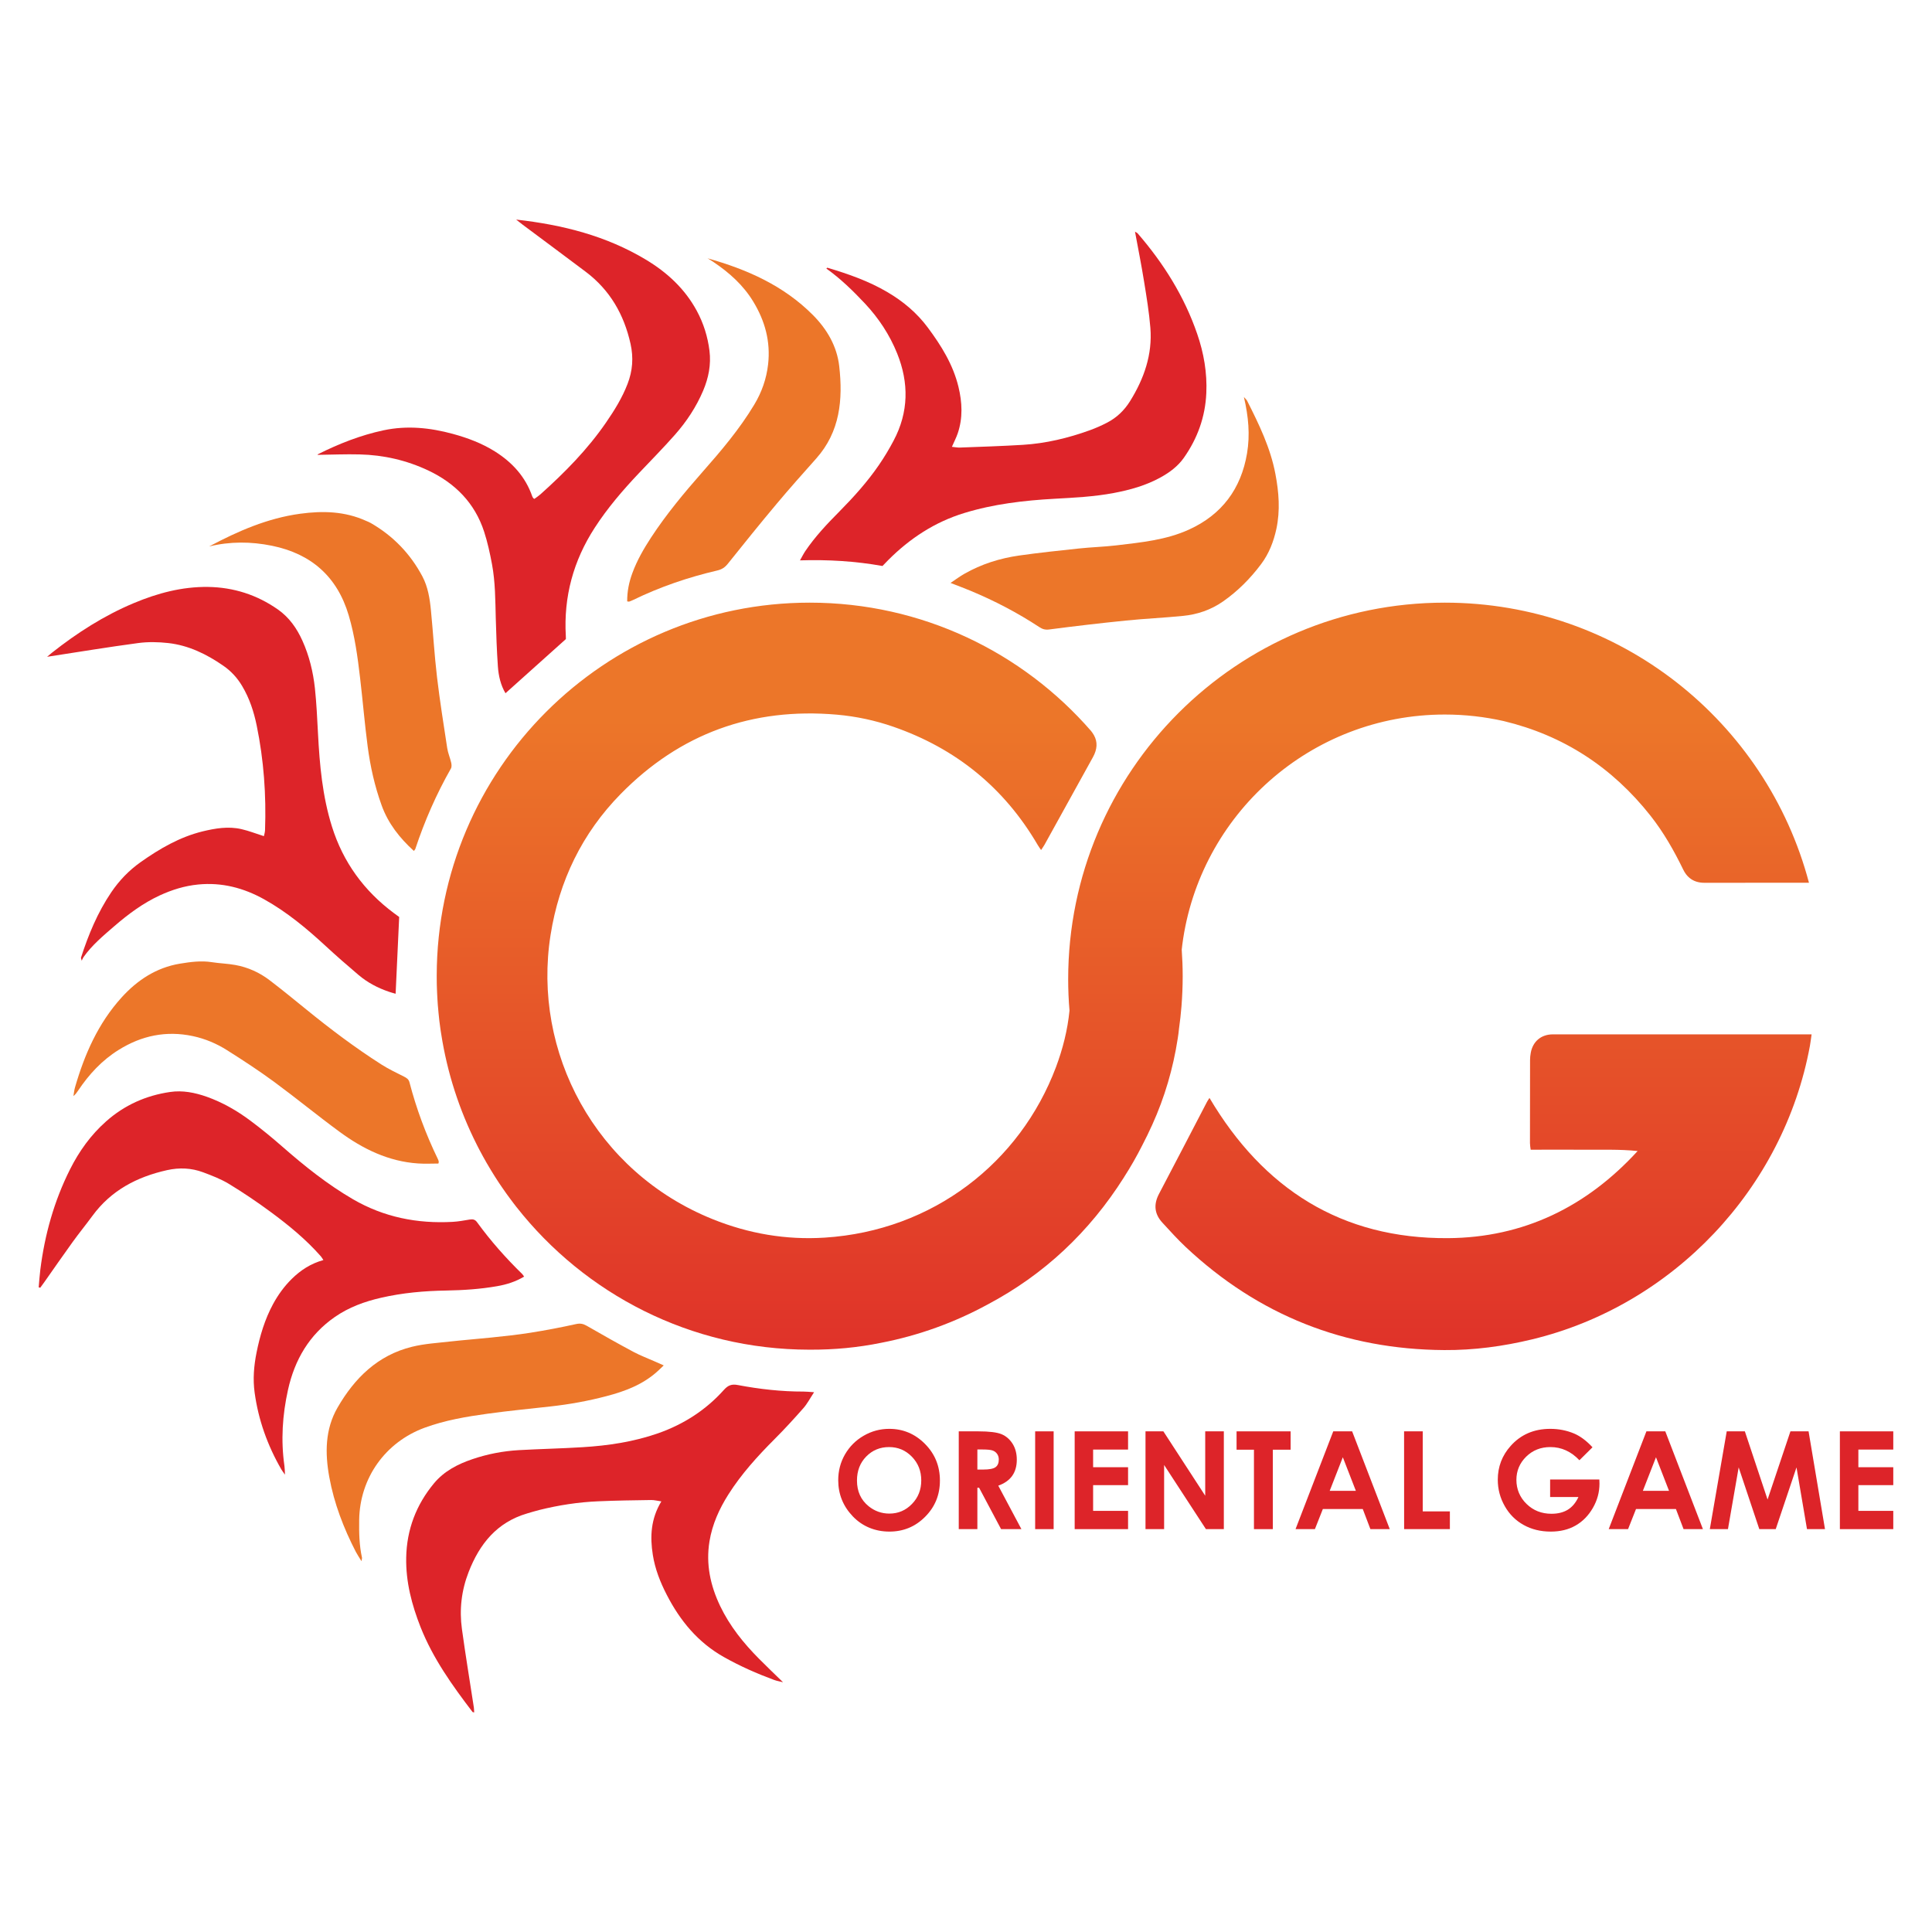
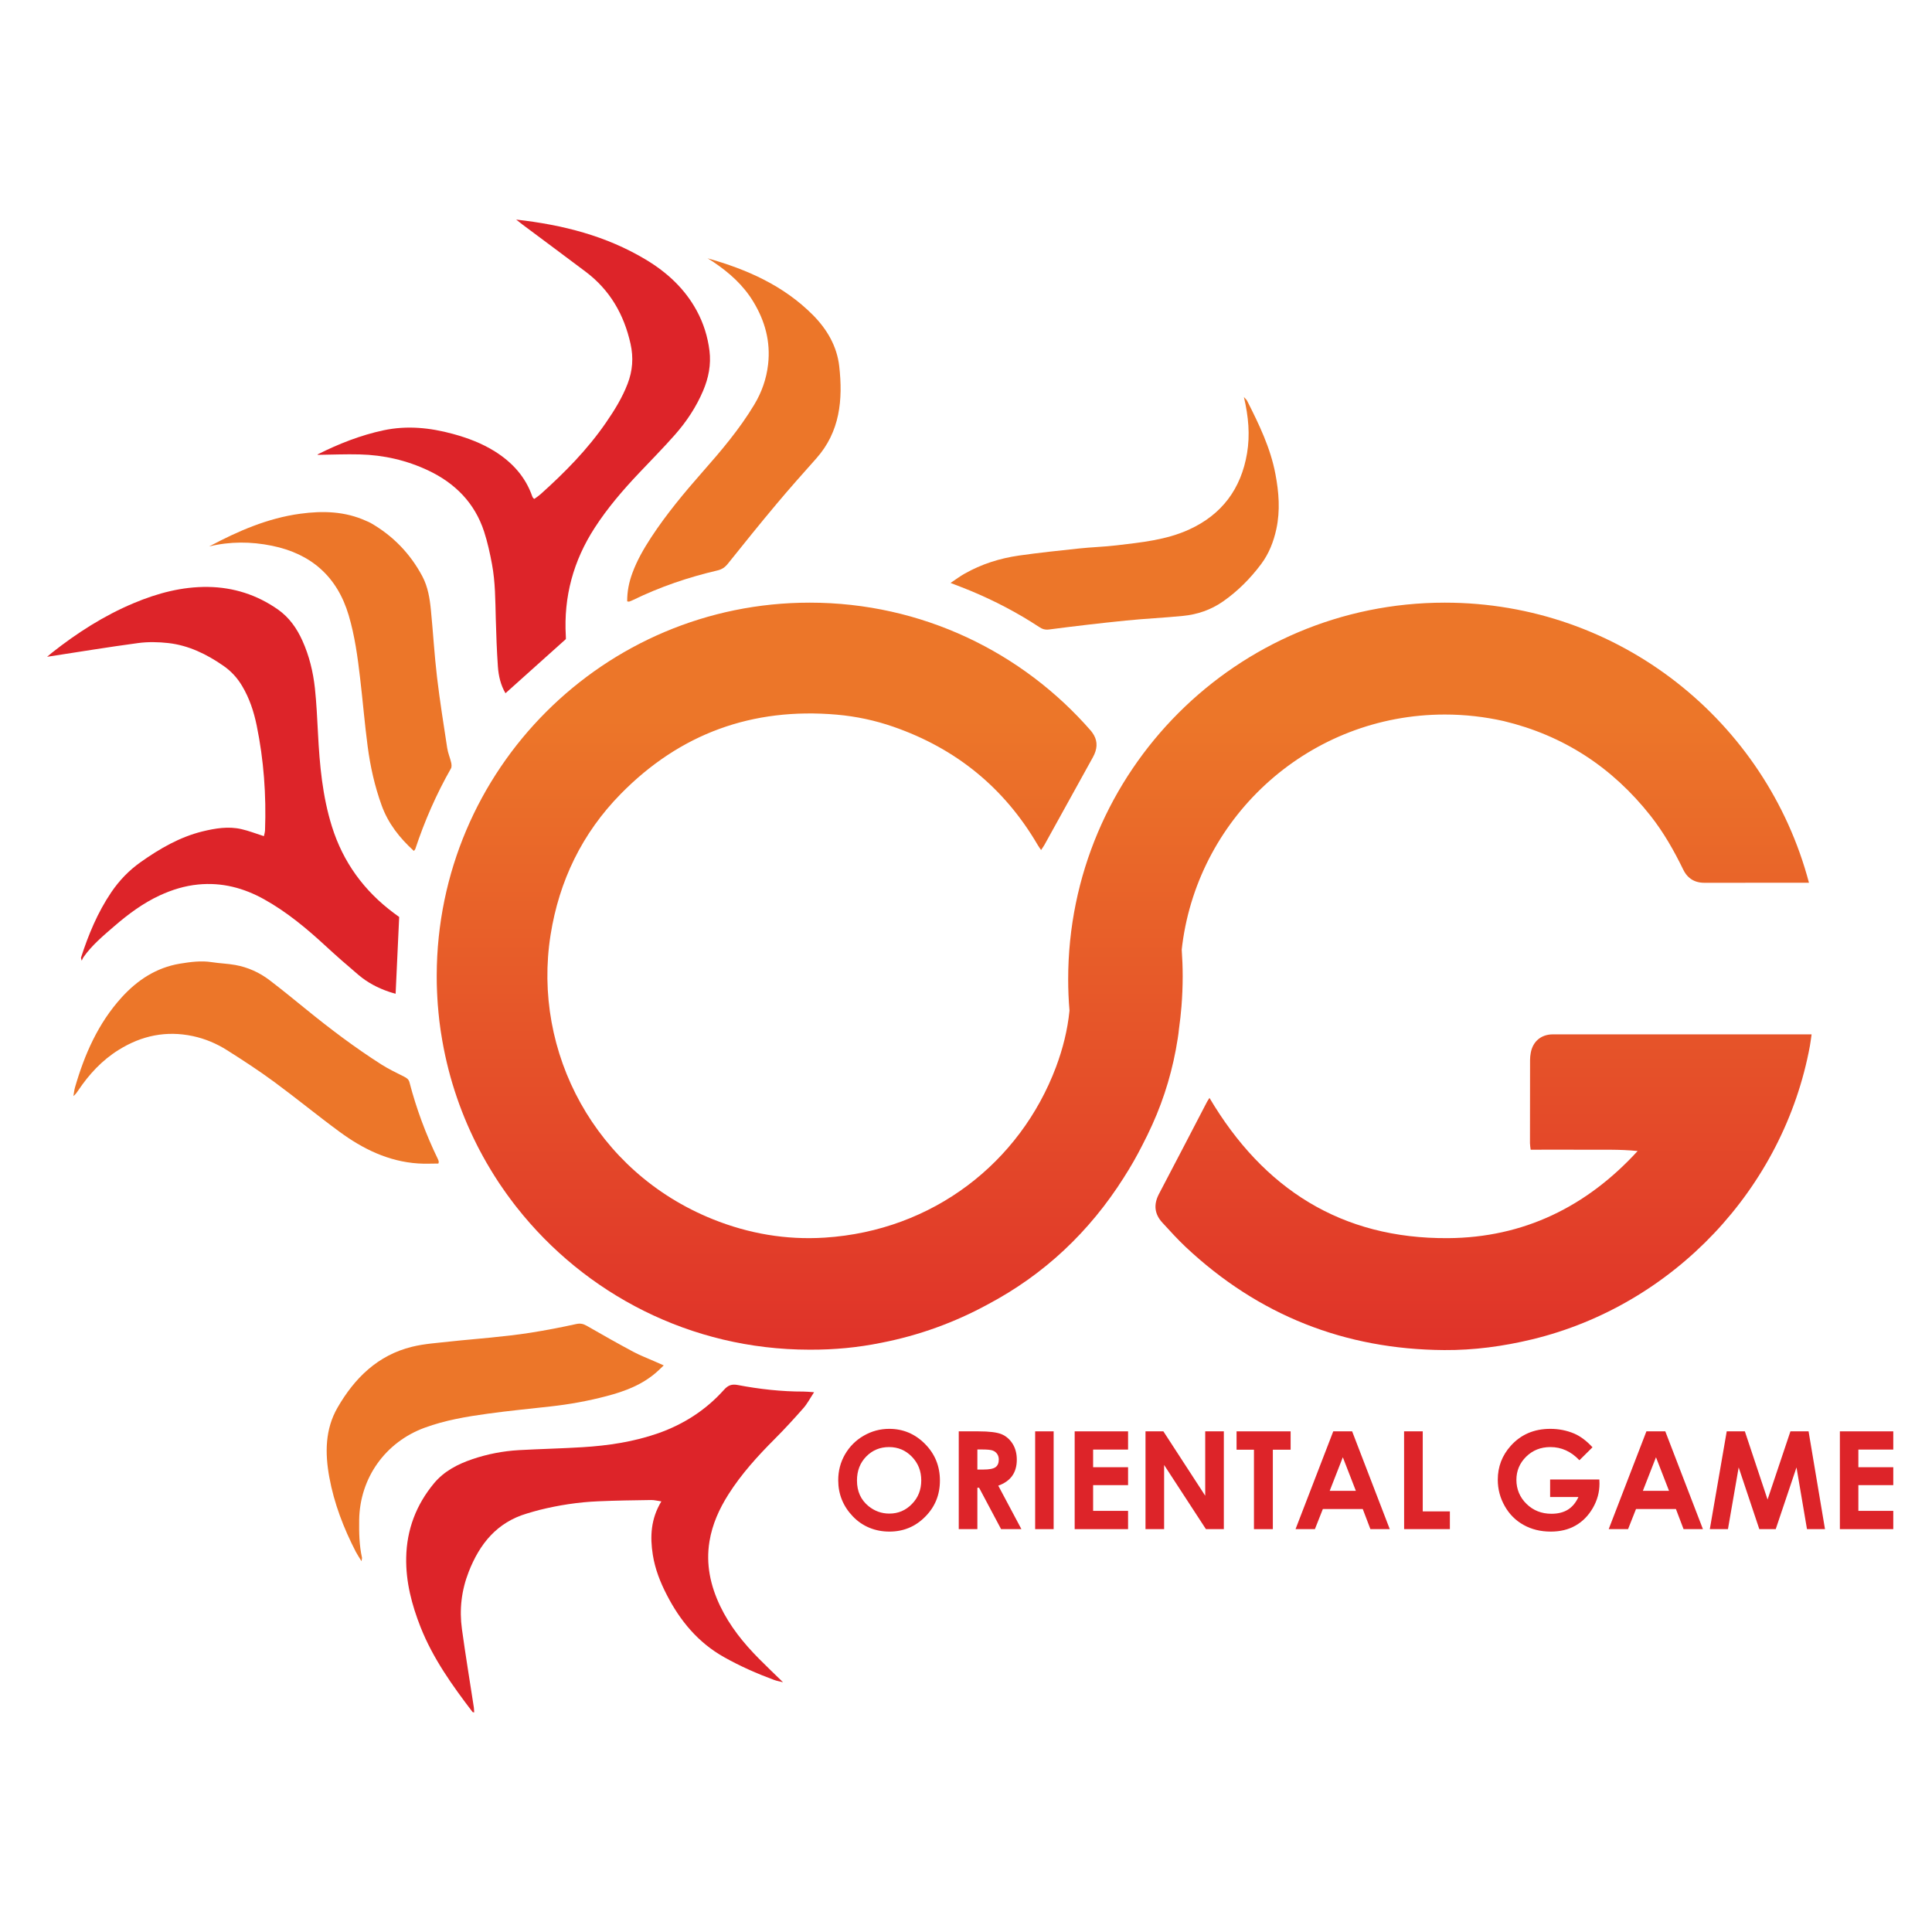
<svg xmlns="http://www.w3.org/2000/svg" width="44" height="44" viewBox="0 0 44 44" fill="none">
  <path d="M9.091 20.884C9.064 21.468 9.037 22.041 9.01 22.632C8.961 22.618 8.911 22.605 8.862 22.588C8.607 22.502 8.37 22.378 8.165 22.204C7.912 21.99 7.662 21.771 7.418 21.546C6.985 21.146 6.535 20.771 6.017 20.482C5.549 20.221 5.052 20.091 4.513 20.144C4.206 20.174 3.917 20.264 3.639 20.392C3.255 20.57 2.919 20.82 2.601 21.095C2.35 21.312 2.094 21.525 1.901 21.799C1.888 21.817 1.881 21.839 1.861 21.879C1.849 21.829 1.842 21.819 1.844 21.812C2.013 21.287 2.223 20.781 2.534 20.321C2.716 20.053 2.936 19.823 3.202 19.635C3.636 19.328 4.09 19.064 4.611 18.935C4.904 18.864 5.2 18.814 5.499 18.883C5.666 18.921 5.828 18.985 6.01 19.043C6.017 19.008 6.034 18.958 6.036 18.908C6.065 18.106 6.008 17.31 5.846 16.523C5.781 16.206 5.681 15.903 5.515 15.624C5.405 15.439 5.264 15.284 5.085 15.161C4.704 14.897 4.294 14.697 3.831 14.645C3.605 14.62 3.372 14.615 3.148 14.645C2.459 14.737 1.773 14.851 1.073 14.958C1.112 14.925 1.146 14.895 1.181 14.867C1.756 14.413 2.368 14.02 3.046 13.736C3.587 13.509 4.147 13.359 4.739 13.367C5.32 13.376 5.852 13.546 6.33 13.881C6.587 14.062 6.76 14.309 6.887 14.591C7.043 14.936 7.131 15.301 7.172 15.675C7.208 16.016 7.224 16.359 7.242 16.701C7.279 17.419 7.343 18.133 7.56 18.825C7.814 19.636 8.29 20.288 8.97 20.795C9.009 20.824 9.049 20.853 9.089 20.882C9.093 20.885 9.095 20.89 9.091 20.884Z" fill="#DD2429" />
-   <path d="M0.881 29.318C0.893 29.185 0.901 29.052 0.918 28.919C1.018 28.12 1.232 27.353 1.595 26.631C1.802 26.219 2.067 25.849 2.414 25.541C2.833 25.168 3.324 24.949 3.875 24.869C4.16 24.827 4.438 24.883 4.709 24.978C5.071 25.107 5.401 25.297 5.707 25.526C5.955 25.711 6.196 25.909 6.429 26.113C6.934 26.555 7.455 26.972 8.037 27.311C8.742 27.721 9.504 27.872 10.31 27.827C10.44 27.82 10.569 27.795 10.698 27.774C10.768 27.763 10.819 27.771 10.866 27.837C11.174 28.261 11.52 28.651 11.895 29.017C11.909 29.031 11.919 29.05 11.936 29.074C11.74 29.191 11.535 29.255 11.321 29.292C10.939 29.359 10.554 29.384 10.167 29.391C9.665 29.399 9.167 29.443 8.677 29.556C8.304 29.641 7.948 29.771 7.629 29.991C7.042 30.397 6.711 30.969 6.559 31.652C6.432 32.224 6.394 32.803 6.478 33.386C6.486 33.44 6.485 33.495 6.49 33.584C6.449 33.526 6.424 33.495 6.405 33.461C6.092 32.917 5.884 32.338 5.799 31.715C5.757 31.41 5.782 31.108 5.842 30.807C5.919 30.421 6.031 30.047 6.219 29.699C6.334 29.488 6.474 29.294 6.646 29.125C6.847 28.927 7.077 28.777 7.365 28.697C7.341 28.663 7.325 28.631 7.302 28.606C6.965 28.224 6.573 27.903 6.165 27.602C5.859 27.376 5.543 27.163 5.218 26.965C5.034 26.853 4.828 26.774 4.625 26.698C4.36 26.599 4.085 26.587 3.806 26.649C3.119 26.802 2.53 27.11 2.105 27.69C1.957 27.892 1.798 28.086 1.652 28.289C1.435 28.589 1.225 28.894 1.012 29.196C0.981 29.24 0.949 29.283 0.917 29.327C0.905 29.324 0.893 29.321 0.881 29.318Z" fill="#DD2429" />
  <path d="M11.755 5.001C12.82 5.12 13.809 5.373 14.707 5.912C15.191 6.202 15.596 6.575 15.868 7.077C16.023 7.363 16.118 7.668 16.158 7.989C16.197 8.305 16.137 8.606 16.014 8.897C15.857 9.267 15.638 9.598 15.375 9.897C15.109 10.199 14.825 10.486 14.549 10.778C14.182 11.166 13.835 11.57 13.544 12.02C13.058 12.77 12.835 13.589 12.886 14.483C12.889 14.515 12.887 14.547 12.887 14.555C12.421 14.972 11.969 15.378 11.512 15.788C11.403 15.604 11.354 15.393 11.339 15.178C11.314 14.815 11.301 14.45 11.291 14.086C11.28 13.673 11.281 13.258 11.205 12.85C11.158 12.6 11.104 12.349 11.025 12.107C10.812 11.454 10.365 11.004 9.752 10.714C9.259 10.482 8.736 10.362 8.191 10.349C7.871 10.341 7.551 10.355 7.234 10.359C7.233 10.363 7.233 10.349 7.239 10.346C7.716 10.107 8.209 9.912 8.734 9.8C9.27 9.686 9.794 9.74 10.315 9.882C10.652 9.974 10.977 10.096 11.274 10.283C11.667 10.531 11.967 10.858 12.122 11.305C12.127 11.319 12.137 11.333 12.146 11.346C12.149 11.35 12.155 11.352 12.17 11.362C12.214 11.329 12.264 11.297 12.308 11.258C12.861 10.763 13.38 10.237 13.802 9.623C13.994 9.344 14.171 9.059 14.293 8.741C14.408 8.443 14.43 8.145 14.36 7.83C14.211 7.162 13.891 6.605 13.34 6.19C12.862 5.83 12.381 5.474 11.902 5.116C11.86 5.085 11.82 5.052 11.754 5L11.755 5.001Z" fill="#DD2429" />
-   <path d="M20.098 12.89C19.479 12.78 18.867 12.742 18.219 12.762C18.267 12.677 18.3 12.611 18.34 12.551C18.564 12.22 18.837 11.931 19.117 11.649C19.443 11.319 19.753 10.975 20.015 10.593C20.138 10.414 20.251 10.226 20.352 10.034C20.695 9.387 20.703 8.722 20.432 8.049C20.261 7.625 20.013 7.249 19.702 6.916C19.43 6.626 19.146 6.349 18.82 6.116C18.83 6.107 18.838 6.096 18.843 6.097C19.318 6.239 19.784 6.401 20.214 6.655C20.57 6.865 20.879 7.123 21.128 7.457C21.436 7.87 21.705 8.302 21.828 8.809C21.914 9.164 21.931 9.52 21.811 9.871C21.778 9.968 21.73 10.059 21.679 10.176C21.747 10.183 21.804 10.195 21.859 10.193C22.338 10.175 22.816 10.16 23.294 10.131C23.818 10.099 24.326 9.977 24.819 9.799C24.951 9.751 25.081 9.694 25.207 9.629C25.429 9.515 25.604 9.349 25.737 9.135C26.055 8.623 26.248 8.074 26.199 7.466C26.17 7.114 26.113 6.764 26.056 6.415C25.996 6.04 25.921 5.667 25.849 5.276C25.875 5.293 25.897 5.301 25.911 5.317C26.5 5.998 26.972 6.75 27.266 7.606C27.416 8.042 27.494 8.49 27.473 8.953C27.449 9.496 27.272 9.985 26.961 10.427C26.823 10.622 26.635 10.761 26.427 10.875C26.095 11.058 25.734 11.158 25.364 11.228C24.919 11.312 24.468 11.334 24.017 11.359C23.32 11.398 22.63 11.478 21.959 11.684C21.289 11.889 20.721 12.262 20.229 12.755C20.187 12.797 20.146 12.841 20.098 12.89Z" fill="#DD2429" />
  <path d="M17.833 38.312C17.755 38.292 17.691 38.282 17.631 38.26C17.238 38.115 16.855 37.946 16.489 37.74C15.898 37.408 15.489 36.913 15.184 36.319C15.036 36.032 14.919 35.734 14.868 35.414C14.801 34.997 14.821 34.59 15.062 34.193C14.973 34.181 14.902 34.161 14.83 34.162C14.428 34.168 14.025 34.173 13.623 34.191C13.171 34.21 12.725 34.279 12.286 34.388C12.191 34.411 12.098 34.441 12.004 34.468C11.317 34.67 10.922 35.161 10.673 35.801C10.509 36.222 10.459 36.657 10.52 37.1C10.602 37.698 10.701 38.293 10.792 38.889C10.797 38.925 10.796 38.961 10.799 39C10.779 38.994 10.765 38.994 10.76 38.987C10.3 38.385 9.861 37.77 9.579 37.059C9.378 36.549 9.24 36.025 9.251 35.472C9.263 34.834 9.479 34.269 9.886 33.779C10.117 33.503 10.426 33.344 10.76 33.231C11.102 33.115 11.454 33.047 11.814 33.026C12.297 32.999 12.782 32.989 13.265 32.959C13.852 32.923 14.432 32.837 14.991 32.641C15.573 32.436 16.076 32.112 16.487 31.653C16.582 31.547 16.665 31.516 16.808 31.544C17.3 31.637 17.798 31.693 18.3 31.692C18.368 31.692 18.437 31.7 18.54 31.707C18.448 31.846 18.386 31.968 18.298 32.068C18.086 32.309 17.869 32.546 17.642 32.773C17.253 33.163 16.884 33.569 16.588 34.036C16.38 34.365 16.222 34.714 16.158 35.103C16.073 35.622 16.178 36.109 16.401 36.576C16.62 37.033 16.933 37.422 17.288 37.779C17.462 37.955 17.642 38.126 17.833 38.312Z" fill="#DD2429" />
  <path d="M9.985 26.499C9.833 26.499 9.677 26.508 9.522 26.497C8.847 26.452 8.265 26.167 7.732 25.775C7.228 25.405 6.744 25.007 6.24 24.636C5.894 24.382 5.533 24.146 5.17 23.917C4.931 23.766 4.671 23.656 4.39 23.596C3.784 23.468 3.225 23.585 2.705 23.909C2.323 24.146 2.026 24.468 1.778 24.839C1.749 24.883 1.718 24.926 1.672 24.962C1.684 24.894 1.69 24.824 1.71 24.758C1.927 24.008 2.236 23.306 2.767 22.719C3.127 22.321 3.559 22.037 4.096 21.947C4.336 21.908 4.579 21.874 4.826 21.913C5.003 21.941 5.183 21.945 5.359 21.977C5.647 22.029 5.911 22.148 6.143 22.326C6.423 22.54 6.698 22.764 6.972 22.987C7.521 23.434 8.086 23.86 8.683 24.241C8.847 24.346 9.025 24.43 9.199 24.518C9.26 24.549 9.307 24.577 9.326 24.651C9.483 25.253 9.699 25.833 9.97 26.392C9.98 26.411 9.987 26.432 9.992 26.453C9.995 26.462 9.989 26.473 9.985 26.499Z" fill="#EC7629" />
  <path d="M9.426 19.38C9.099 19.082 8.841 18.754 8.692 18.343C8.534 17.907 8.433 17.456 8.373 16.997C8.305 16.48 8.262 15.96 8.201 15.442C8.145 14.961 8.08 14.481 7.942 14.015C7.681 13.133 7.088 12.611 6.193 12.429C5.717 12.332 5.239 12.329 4.763 12.445C5.419 12.096 6.093 11.801 6.837 11.7C7.351 11.63 7.856 11.643 8.339 11.863C8.374 11.878 8.41 11.892 8.443 11.911C8.951 12.203 9.344 12.609 9.619 13.126C9.746 13.365 9.788 13.631 9.814 13.897C9.864 14.405 9.893 14.916 9.953 15.423C10.017 15.963 10.103 16.5 10.185 17.037C10.202 17.149 10.249 17.256 10.275 17.367C10.285 17.41 10.29 17.468 10.269 17.503C9.937 18.087 9.669 18.699 9.458 19.336C9.455 19.345 9.446 19.353 9.426 19.38Z" fill="#EC7629" />
  <path d="M8.233 35.555C8.18 35.468 8.138 35.407 8.104 35.342C7.826 34.803 7.609 34.24 7.5 33.643C7.4 33.097 7.402 32.549 7.688 32.056C8.075 31.385 8.604 30.863 9.383 30.672C9.666 30.602 9.961 30.585 10.252 30.552C10.565 30.517 10.879 30.494 11.192 30.461C11.489 30.43 11.786 30.399 12.081 30.352C12.428 30.297 12.774 30.231 13.118 30.155C13.213 30.134 13.281 30.147 13.361 30.193C13.714 30.396 14.069 30.597 14.428 30.789C14.586 30.873 14.755 30.936 14.919 31.009C14.978 31.034 15.036 31.061 15.116 31.096C15.06 31.149 15.02 31.19 14.977 31.228C14.646 31.53 14.241 31.684 13.816 31.795C13.396 31.906 12.97 31.983 12.537 32.031C12.063 32.084 11.587 32.13 11.114 32.195C10.626 32.262 10.138 32.344 9.672 32.515C8.774 32.845 8.195 33.66 8.18 34.614C8.176 34.903 8.181 35.191 8.244 35.474C8.247 35.488 8.24 35.505 8.233 35.555Z" fill="#EC7629" />
  <path d="M16.114 5.883C17.011 6.134 17.844 6.503 18.511 7.172C18.834 7.497 19.061 7.883 19.113 8.341C19.199 9.101 19.132 9.832 18.59 10.441C18.286 10.783 17.981 11.124 17.688 11.474C17.31 11.924 16.942 12.382 16.575 12.84C16.51 12.921 16.441 12.968 16.337 12.992C15.674 13.147 15.032 13.365 14.419 13.664C14.39 13.678 14.36 13.69 14.329 13.701C14.32 13.704 14.308 13.699 14.284 13.696C14.282 13.472 14.325 13.257 14.403 13.048C14.509 12.76 14.661 12.497 14.828 12.241C15.175 11.712 15.578 11.227 15.995 10.753C16.424 10.267 16.843 9.773 17.178 9.215C17.348 8.932 17.455 8.63 17.493 8.298C17.552 7.778 17.422 7.307 17.154 6.867C16.926 6.492 16.607 6.208 16.247 5.966C16.204 5.936 16.158 5.91 16.114 5.883Z" fill="#EC7629" />
  <path d="M21.648 13.276C21.766 13.197 21.861 13.126 21.963 13.068C22.35 12.847 22.77 12.715 23.209 12.652C23.66 12.588 24.114 12.54 24.567 12.492C24.853 12.461 25.142 12.454 25.427 12.42C25.988 12.353 26.555 12.299 27.076 12.062C27.824 11.723 28.265 11.135 28.401 10.322C28.471 9.903 28.434 9.488 28.329 9.042C28.369 9.088 28.392 9.105 28.403 9.129C28.673 9.663 28.935 10.201 29.047 10.797C29.126 11.212 29.158 11.626 29.069 12.044C29.006 12.336 28.9 12.608 28.722 12.846C28.476 13.175 28.189 13.464 27.85 13.7C27.575 13.891 27.268 13.995 26.939 14.027C26.507 14.07 26.072 14.089 25.64 14.133C25.057 14.192 24.474 14.26 23.893 14.336C23.8 14.348 23.737 14.326 23.669 14.281C23.172 13.954 22.646 13.68 22.097 13.452C21.958 13.394 21.816 13.342 21.648 13.276Z" fill="#EC7629" />
  <path d="M41.049 23.557C40.301 23.557 39.553 23.557 38.806 23.557H38.729C37.607 23.557 36.485 23.556 35.363 23.557C35.098 23.558 34.909 23.718 34.862 23.977C34.852 24.031 34.846 24.085 34.846 24.139C34.844 24.771 34.843 25.402 34.844 26.034C34.844 26.081 34.853 26.127 34.86 26.184C35.277 26.184 35.68 26.181 36.082 26.184C36.486 26.188 36.889 26.171 37.296 26.214C36.133 27.484 34.699 28.186 32.979 28.198C30.552 28.215 28.773 27.078 27.545 25.004C27.539 25.014 27.534 25.022 27.528 25.031C27.512 25.056 27.496 25.079 27.484 25.103C27.122 25.798 26.762 26.494 26.397 27.187C26.268 27.43 26.29 27.648 26.474 27.847C26.647 28.035 26.819 28.226 27.005 28.401C28.659 29.953 30.625 30.732 32.89 30.747C33.566 30.752 34.234 30.662 34.893 30.503C38.104 29.728 40.622 27.069 41.22 23.816C41.234 23.738 41.243 23.659 41.258 23.557C41.176 23.557 41.113 23.557 41.049 23.557Z" fill="url(#paint0_linear_3983_11036)" />
  <path d="M26.851 23.427C26.875 23.26 26.893 23.092 26.907 22.922C26.925 22.694 26.935 22.464 26.935 22.232C26.935 22.029 26.927 21.828 26.913 21.628C26.918 21.588 26.923 21.548 26.927 21.508C27.316 18.554 29.844 16.273 32.905 16.273C33.366 16.273 33.815 16.325 34.246 16.422C35.605 16.748 36.717 17.472 37.591 18.58C37.889 18.958 38.125 19.374 38.335 19.806C38.373 19.884 38.42 19.946 38.477 19.993C38.567 20.068 38.68 20.105 38.817 20.105C39.421 20.105 40.024 20.105 40.627 20.104H40.63H41.198C40.228 16.432 36.883 13.725 32.905 13.725C28.168 13.725 24.327 17.565 24.327 22.303C24.327 22.543 24.337 22.78 24.357 23.015C24.314 23.455 24.206 23.883 24.049 24.303C23.23 26.479 21.246 28.028 18.785 28.186C17.904 28.243 17.05 28.096 16.231 27.766C13.555 26.689 12.117 23.957 12.539 21.292C12.734 20.059 13.259 18.976 14.134 18.084C15.485 16.707 17.134 16.108 19.06 16.276C19.501 16.315 19.931 16.407 20.348 16.552C21.772 17.047 22.872 17.94 23.634 19.245C23.653 19.277 23.675 19.307 23.71 19.359C23.744 19.306 23.767 19.276 23.785 19.244C23.798 19.22 23.811 19.196 23.825 19.172C24.18 18.529 24.536 17.886 24.891 17.244C24.99 17.064 25.001 16.898 24.913 16.742C24.907 16.731 24.896 16.715 24.882 16.693C24.873 16.68 24.862 16.665 24.849 16.648C23.292 14.857 20.998 13.725 18.441 13.725C13.755 13.725 9.956 17.524 9.946 22.214C9.946 22.217 9.946 22.221 9.946 22.224C9.946 22.227 9.946 22.229 9.946 22.231C9.946 22.277 9.947 22.322 9.947 22.367C9.948 22.386 9.948 22.405 9.948 22.425C9.949 22.457 9.95 22.489 9.951 22.52C9.952 22.553 9.953 22.585 9.955 22.617C9.956 22.643 9.957 22.669 9.959 22.695C9.96 22.719 9.961 22.742 9.963 22.766C9.965 22.807 9.968 22.849 9.971 22.89C9.972 22.907 9.974 22.925 9.976 22.942C9.979 22.981 9.982 23.019 9.986 23.057C9.987 23.067 9.988 23.077 9.989 23.087C9.994 23.141 10 23.195 10.006 23.249C10.006 23.25 10.006 23.25 10.006 23.25C10.013 23.303 10.02 23.356 10.027 23.408C10.031 23.436 10.035 23.464 10.039 23.492C10.041 23.508 10.044 23.525 10.047 23.541C10.185 24.435 10.462 25.283 10.855 26.062C10.862 26.075 10.868 26.089 10.875 26.102C10.891 26.132 10.906 26.161 10.921 26.191C10.934 26.215 10.947 26.24 10.961 26.265C10.973 26.288 10.986 26.311 10.998 26.334C11.025 26.383 11.052 26.432 11.08 26.48C11.081 26.482 11.082 26.483 11.083 26.485C11.107 26.526 11.131 26.567 11.156 26.608C11.162 26.619 11.169 26.631 11.176 26.642C11.198 26.678 11.22 26.713 11.242 26.749C11.252 26.765 11.262 26.781 11.272 26.797C11.293 26.829 11.313 26.861 11.334 26.893C11.346 26.911 11.358 26.93 11.37 26.948C11.391 26.978 11.411 27.009 11.432 27.039C11.444 27.057 11.456 27.075 11.469 27.092C11.49 27.123 11.512 27.154 11.534 27.185C11.541 27.195 11.548 27.204 11.555 27.214C11.578 27.246 11.601 27.278 11.625 27.309C11.643 27.333 11.661 27.357 11.679 27.381C11.684 27.388 11.69 27.396 11.695 27.403C11.718 27.433 11.742 27.463 11.765 27.493C11.765 27.493 11.766 27.494 11.766 27.494C13.319 29.467 15.726 30.735 18.429 30.738C18.43 30.738 18.432 30.738 18.433 30.738C18.435 30.738 18.437 30.738 18.439 30.738C18.444 30.738 18.45 30.738 18.455 30.738C18.997 30.74 19.537 30.69 20.069 30.581C20.93 30.414 21.745 30.116 22.492 29.709C23.773 29.031 24.809 28.062 25.602 26.806C25.602 26.806 25.602 26.806 25.602 26.805C25.75 26.575 25.886 26.336 26.011 26.09C26.091 25.936 26.168 25.779 26.241 25.617C26.525 24.991 26.717 24.334 26.822 23.652C26.834 23.577 26.844 23.502 26.851 23.427Z" fill="url(#paint1_linear_3983_11036)" />
  <path d="M20.252 32.541C20.567 32.541 20.839 32.655 21.065 32.883C21.292 33.111 21.406 33.39 21.406 33.718C21.406 34.046 21.294 34.318 21.07 34.543C20.846 34.769 20.575 34.881 20.255 34.881C19.936 34.881 19.643 34.766 19.422 34.534C19.201 34.303 19.09 34.028 19.09 33.711C19.09 33.498 19.141 33.302 19.244 33.123C19.348 32.944 19.489 32.802 19.669 32.698C19.85 32.593 20.044 32.541 20.252 32.541ZM20.248 32.956C20.041 32.956 19.868 33.028 19.728 33.171C19.587 33.315 19.517 33.497 19.517 33.718C19.517 33.964 19.605 34.159 19.782 34.303C19.92 34.414 20.077 34.471 20.255 34.471C20.456 34.471 20.628 34.398 20.769 34.252C20.911 34.107 20.981 33.928 20.981 33.715C20.981 33.501 20.91 33.323 20.768 33.176C20.625 33.029 20.452 32.956 20.248 32.956Z" fill="#DD2429" />
  <path d="M21.835 32.598H22.284C22.53 32.598 22.706 32.62 22.81 32.663C22.914 32.707 22.998 32.78 23.062 32.882C23.126 32.984 23.157 33.105 23.157 33.244C23.157 33.391 23.122 33.513 23.052 33.612C22.982 33.71 22.876 33.785 22.735 33.835L23.262 34.825H22.799L22.298 33.882H22.259V34.825H21.835V32.598ZM22.259 33.468H22.392C22.527 33.468 22.62 33.451 22.671 33.415C22.721 33.38 22.747 33.321 22.747 33.239C22.747 33.19 22.734 33.148 22.709 33.112C22.684 33.076 22.65 33.05 22.608 33.035C22.566 33.019 22.488 33.011 22.375 33.011H22.259L22.259 33.468Z" fill="#DD2429" />
  <path d="M23.575 32.598H23.996V34.825H23.575V32.598Z" fill="#DD2429" />
  <path d="M24.475 32.598H25.691V33.013H24.895V33.415H25.691V33.823H24.895V34.409H25.691V34.825H24.475V32.598Z" fill="#DD2429" />
  <path d="M26.088 32.598H26.495L27.448 34.064V32.598H27.872V34.825H27.464L26.512 33.364V34.825H26.088L26.088 32.598Z" fill="#DD2429" />
  <path d="M28.162 32.598H29.393V33.016H28.988V34.825H28.558V33.016H28.162V32.598Z" fill="#DD2429" />
  <path d="M30.364 32.598H30.794L31.651 34.825H31.21L31.036 34.367H30.127L29.946 34.825H29.505L30.364 32.598ZM30.582 33.188L30.283 33.953H30.879L30.582 33.188Z" fill="#DD2429" />
  <path d="M31.977 32.598H32.402V34.421H33.02V34.825H31.978L31.977 32.598Z" fill="#DD2429" />
  <path d="M36.268 32.961L35.97 33.256C35.781 33.056 35.56 32.956 35.309 32.956C35.089 32.956 34.906 33.029 34.758 33.174C34.61 33.32 34.535 33.496 34.535 33.704C34.535 33.912 34.612 34.102 34.766 34.251C34.92 34.401 35.109 34.475 35.334 34.475C35.481 34.475 35.605 34.444 35.705 34.383C35.806 34.321 35.887 34.225 35.948 34.093H35.303V33.695H36.424L36.427 33.789C36.427 33.984 36.377 34.169 36.276 34.343C36.175 34.518 36.044 34.651 35.883 34.743C35.723 34.835 35.535 34.881 35.318 34.881C35.087 34.881 34.881 34.831 34.7 34.73C34.519 34.63 34.375 34.487 34.27 34.301C34.164 34.115 34.111 33.915 34.111 33.7C34.111 33.405 34.209 33.148 34.404 32.93C34.635 32.671 34.936 32.541 35.306 32.541C35.5 32.541 35.681 32.577 35.85 32.648C35.992 32.709 36.132 32.813 36.268 32.961Z" fill="#DD2429" />
  <path d="M37.496 32.598H37.926L38.783 34.825H38.342L38.168 34.367H37.259L37.078 34.825H36.637L37.496 32.598ZM37.714 33.188L37.415 33.953H38.011L37.714 33.188Z" fill="#DD2429" />
  <path d="M39.325 32.598H39.738L40.255 34.151L40.776 32.598H41.189L41.563 34.825H41.153L40.914 33.419L40.441 34.825H40.067L39.597 33.419L39.353 34.825H38.94L39.325 32.598Z" fill="#DD2429" />
  <path d="M41.902 32.598H43.118V33.013H42.323V33.415H43.118V33.823H42.323V34.409H43.118V34.825H41.902V32.598Z" fill="#DD2429" />
  <defs>
    <linearGradient id="paint0_linear_3983_11036" x1="33.787" y1="16.393" x2="33.787" y2="33.744" gradientUnits="userSpaceOnUse">
      <stop stop-color="#EC7629" />
      <stop offset="1" stop-color="#DD2429" />
    </linearGradient>
    <linearGradient id="paint1_linear_3983_11036" x1="25.572" y1="16.393" x2="25.572" y2="33.744" gradientUnits="userSpaceOnUse">
      <stop stop-color="#EC7629" />
      <stop offset="1" stop-color="#DD2429" />
    </linearGradient>
  </defs>
</svg>